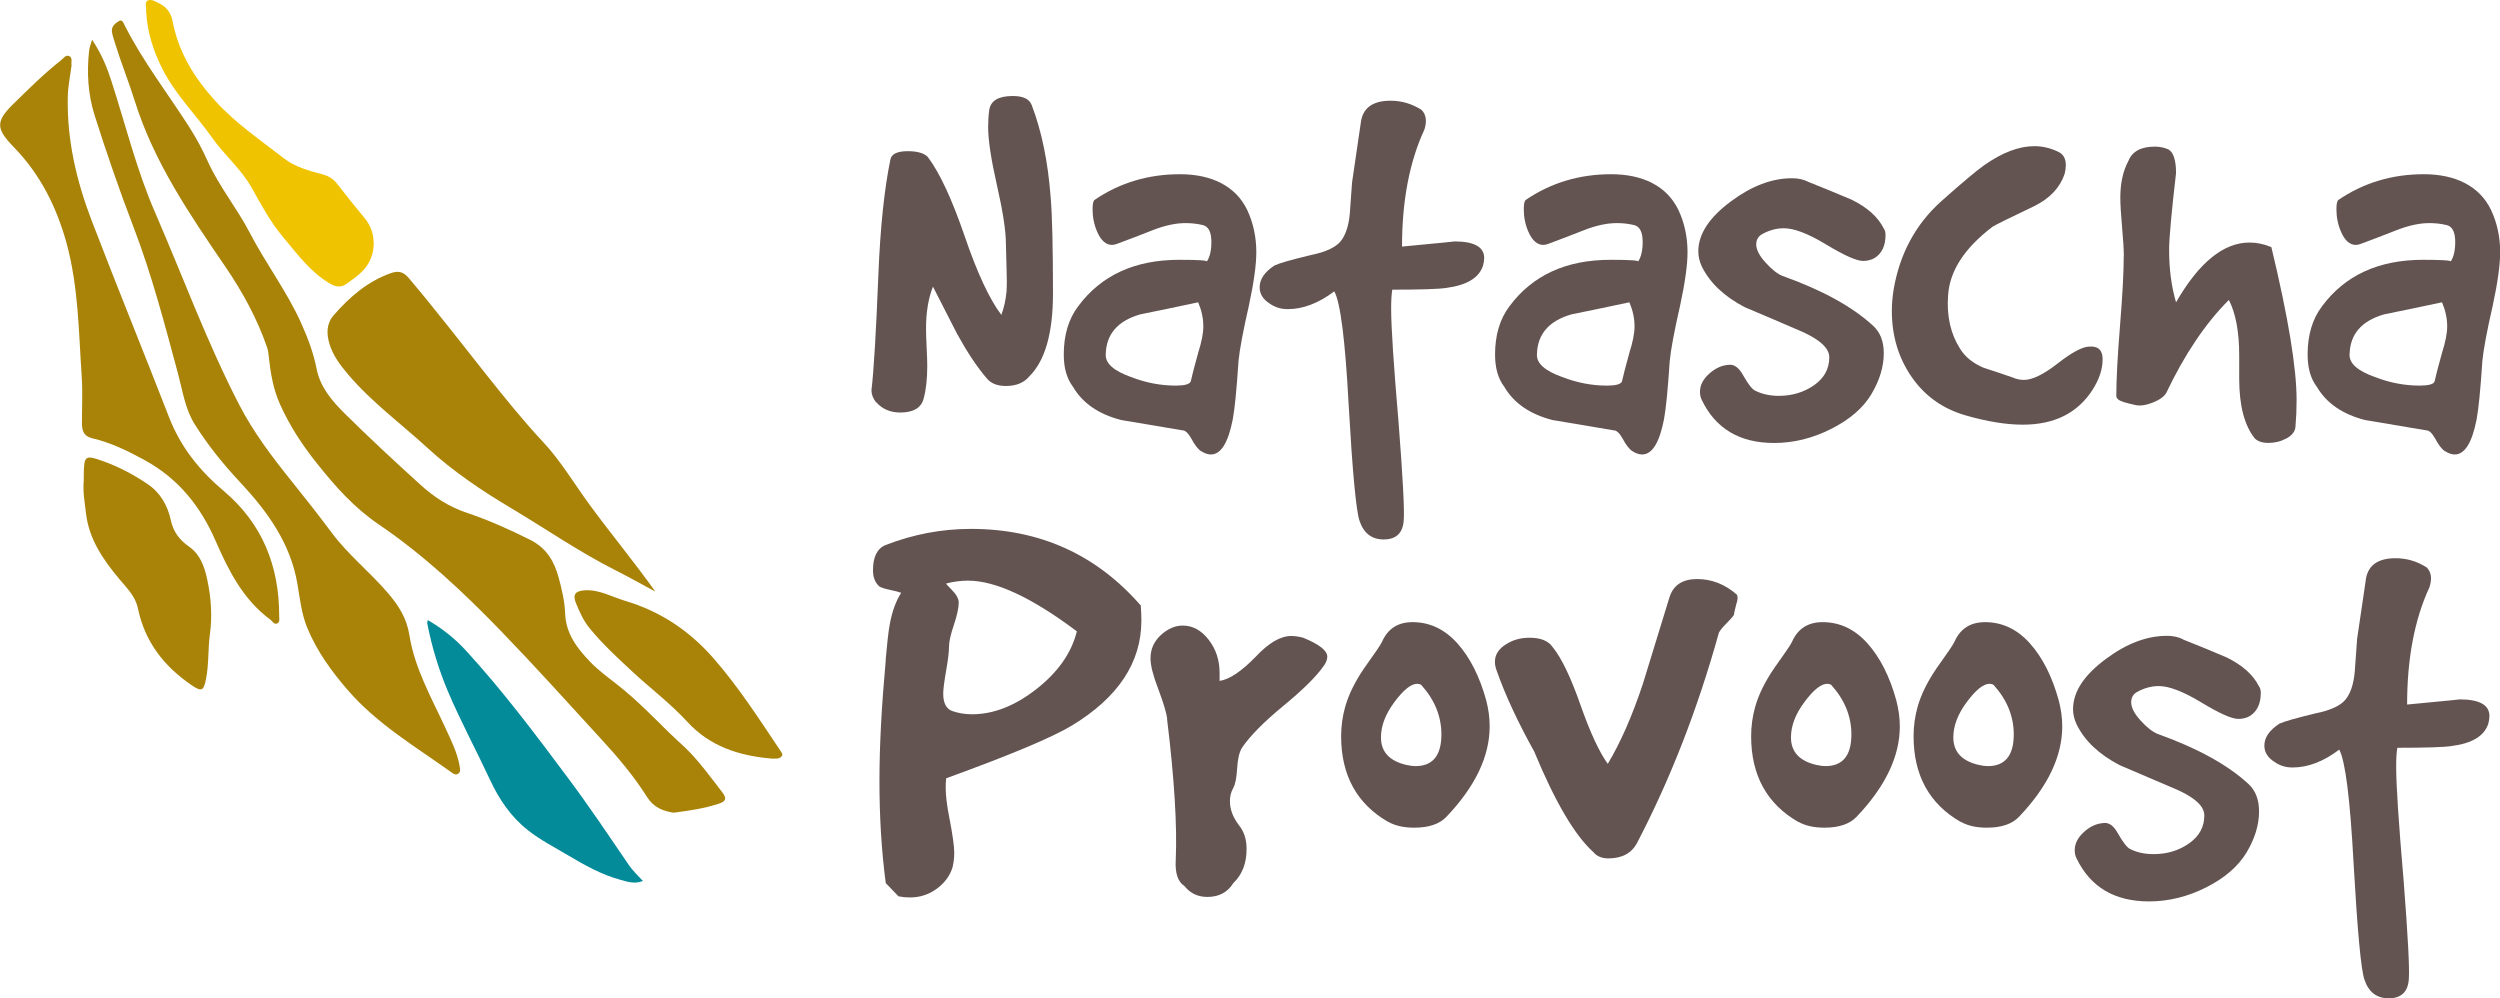
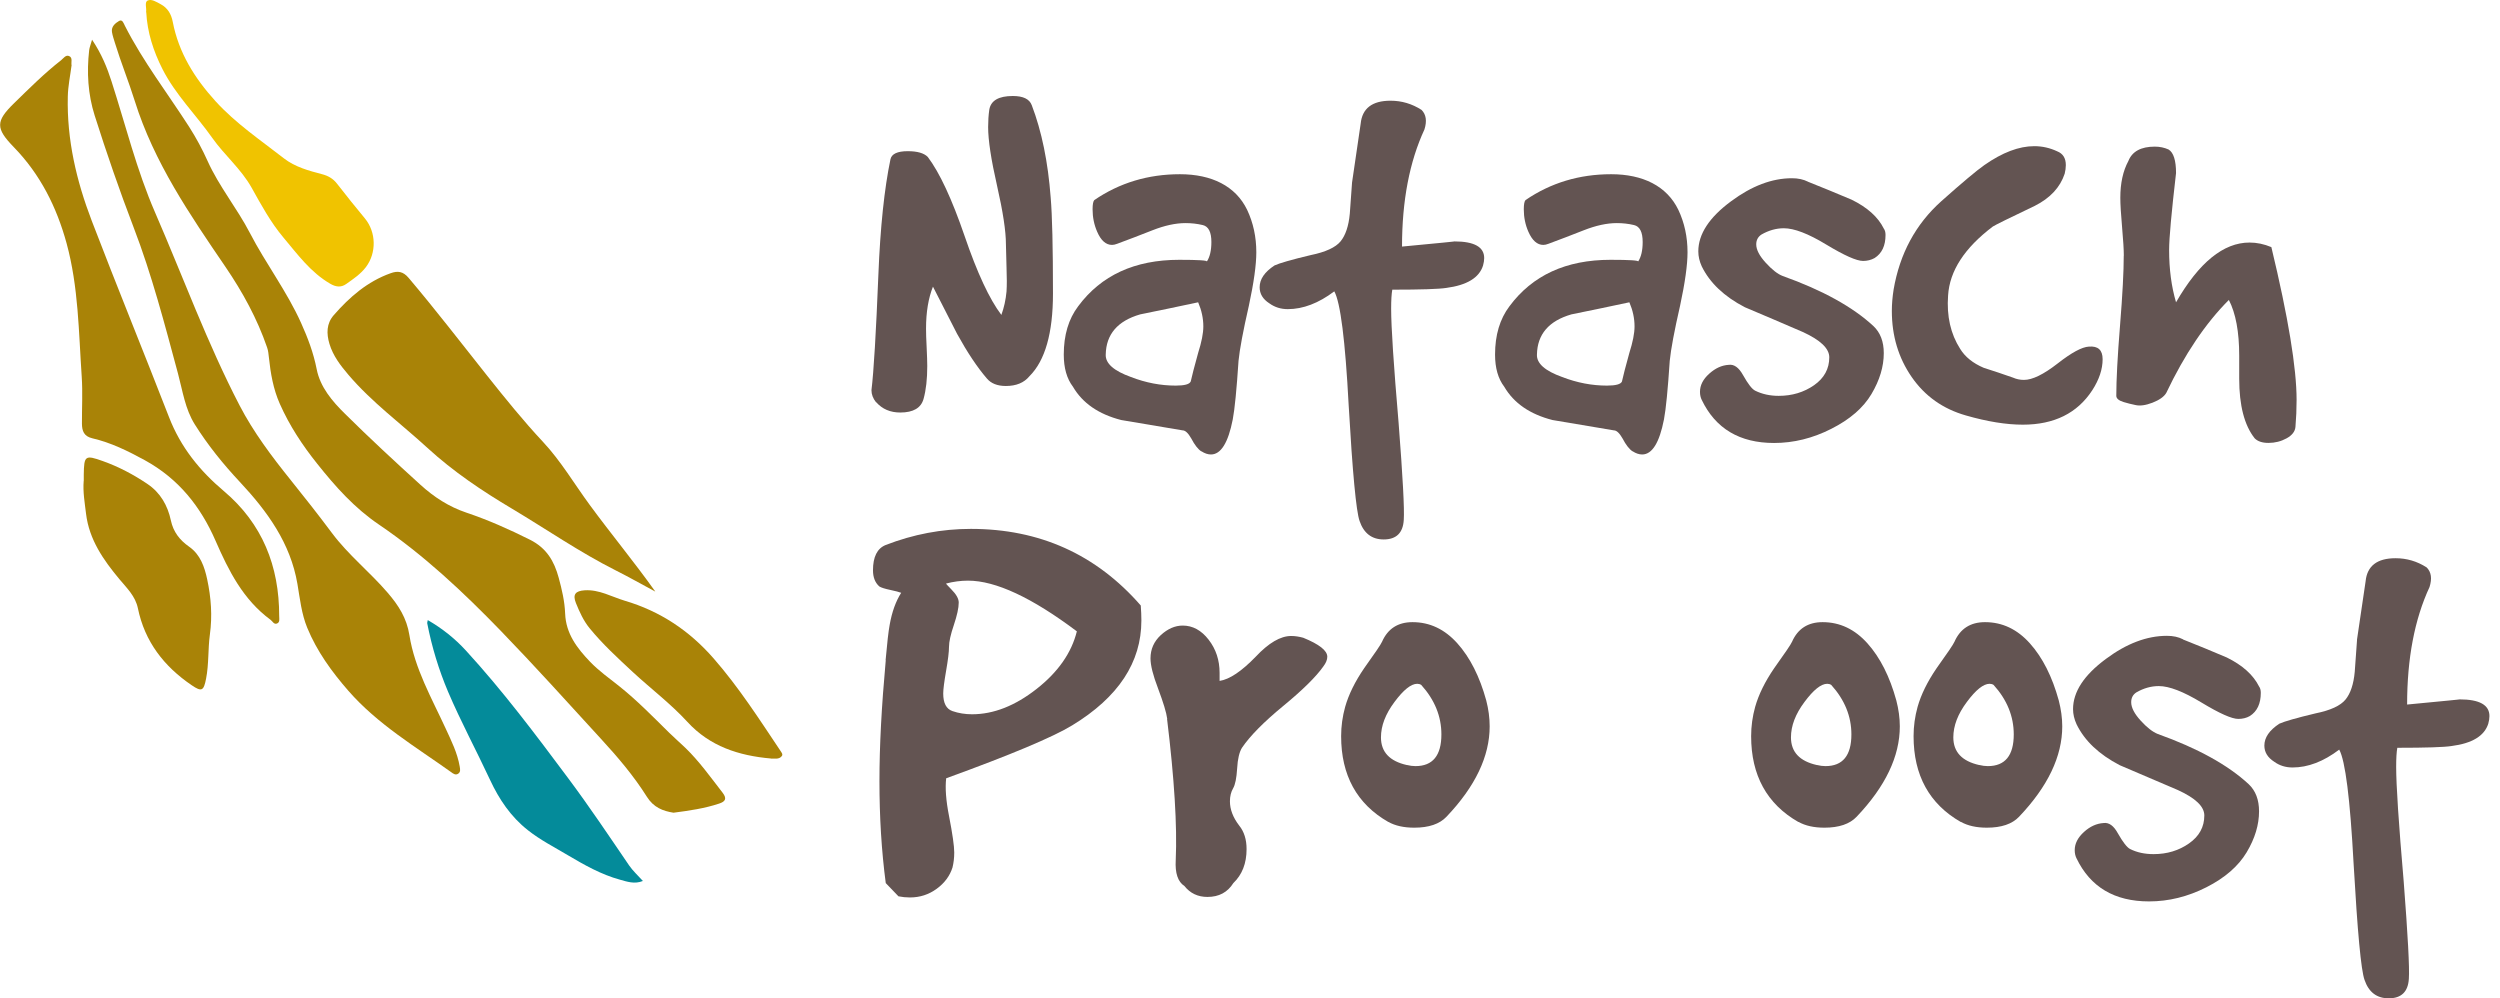
<svg xmlns="http://www.w3.org/2000/svg" id="Calque_2" data-name="Calque 2" viewBox="0 0 328.9 131.33">
  <defs>
    <style>
      .cls-1 {
        fill: #048b9a;
      }

      .cls-2 {
        fill: #f0c300;
      }

      .cls-3 {
        fill: #a98307;
      }

      .cls-4 {
        fill: #635452;
      }
    </style>
  </defs>
  <g id="Content">
    <g>
      <g>
        <path class="cls-3" d="M88.61,106.92c-1.4-.22-2.62-.69-3.5-2.09-1.73-2.75-3.84-5.23-6.04-7.62-4.36-4.76-8.69-9.57-13.18-14.21-4.95-5.11-10.14-9.99-16.04-13.99-3.23-2.19-5.72-4.99-8.11-7.99-1.96-2.45-3.66-5.03-4.93-7.9-.86-1.94-1.21-3.99-1.43-6.07-.05-.46-.09-.91-.24-1.34-1.31-3.8-3.21-7.27-5.47-10.59-4.69-6.88-9.41-13.76-11.94-21.84-.8-2.56-1.82-5.06-2.61-7.64-.14-.47-.31-.94-.39-1.43-.11-.72.44-1.16.93-1.45.45-.27.62.34.77.63,2.39,4.7,5.61,8.87,8.45,13.29.92,1.44,1.74,2.96,2.44,4.52,1.51,3.35,3.87,6.2,5.55,9.44,2.1,4.05,4.89,7.71,6.76,11.89.87,1.93,1.61,3.89,2.03,6.02.46,2.38,2.06,4.25,3.74,5.9,3.23,3.2,6.57,6.29,9.94,9.35,1.75,1.59,3.72,2.87,6.01,3.64,2.88.97,5.65,2.2,8.38,3.57,2.19,1.1,3.18,2.82,3.77,4.99.42,1.54.79,3.11.85,4.71.1,2.66,1.57,4.56,3.27,6.34,1.16,1.21,2.53,2.18,3.84,3.22,2.35,1.87,4.47,4.05,6.61,6.16.68.67,1.41,1.29,2.09,1.95,1.85,1.79,3.33,3.88,4.9,5.9.63.81.34,1.18-.45,1.44-1.92.64-3.92.93-6,1.2Z" />
        <path class="cls-3" d="M12.11,5.22c1.25,1.87,1.97,3.64,2.56,5.48,1.86,5.77,3.31,11.69,5.74,17.27,3.68,8.47,6.85,17.17,11.11,25.37,1.82,3.51,4.23,6.71,6.72,9.81,1.84,2.29,3.66,4.6,5.42,6.96,2.16,2.9,5.01,5.15,7.35,7.88,1.42,1.65,2.5,3.33,2.85,5.57.7,4.41,2.93,8.28,4.77,12.28.74,1.61,1.55,3.22,1.85,5.01.06.37.13.7-.19.93-.35.25-.67,0-.94-.2-4.68-3.34-9.68-6.3-13.52-10.7-2.19-2.51-4.14-5.2-5.41-8.29-.75-1.82-.96-3.81-1.29-5.76-.91-5.37-3.97-9.57-7.58-13.43-2.2-2.35-4.21-4.84-5.92-7.56-1.28-2.04-1.6-4.41-2.21-6.68-1.75-6.49-3.44-13-5.85-19.27-1.86-4.86-3.55-9.76-5.12-14.71-.88-2.78-1.05-5.67-.72-8.57.04-.36.19-.71.38-1.38Z" />
        <path class="cls-3" d="M86.19,77.82c-1.73-.93-3.44-1.9-5.19-2.78-4.73-2.38-9.09-5.4-13.63-8.11-3.94-2.34-7.75-4.9-11.12-7.99-3.49-3.2-7.34-6.02-10.42-9.64-1.03-1.21-2.02-2.49-2.49-4.07-.4-1.34-.4-2.66.57-3.77,2.08-2.38,4.42-4.42,7.47-5.51.94-.34,1.64-.26,2.37.6,3.55,4.19,6.9,8.55,10.32,12.85,2.37,2.98,4.77,5.96,7.38,8.75,2.36,2.53,4.1,5.51,6.13,8.27,2.8,3.82,5.82,7.46,8.62,11.39Z" />
        <path class="cls-3" d="M9.41,8.63c-.17,1.34-.46,2.68-.49,4.06-.14,5.68,1.14,11.11,3.15,16.36,3.31,8.64,6.82,17.21,10.17,25.84,1.52,3.92,4.01,7.02,7.2,9.71,5.08,4.28,7.3,9.89,7.29,16.45,0,.37.13.84-.32.99-.38.13-.56-.32-.83-.51-3.59-2.64-5.5-6.44-7.22-10.38-1.97-4.52-4.87-8.17-9.32-10.61-2.23-1.22-4.45-2.31-6.9-2.88-1.11-.26-1.35-.98-1.36-1.92-.01-2.06.11-4.14-.03-6.19-.4-5.87-.42-11.79-1.99-17.54-1.31-4.78-3.46-9.07-6.95-12.66-2.39-2.46-2.41-3.39.06-5.79,1.99-1.94,3.96-3.91,6.16-5.63.31-.25.62-.74,1.05-.56.53.22.24.81.34,1.26Z" />
        <path class="cls-3" d="M11.02,63.25c0-.27,0-.53,0-.8.04-2.5.16-2.63,2.51-1.79,2.08.74,4.05,1.78,5.88,3.02,1.69,1.14,2.65,2.82,3.07,4.79.32,1.5,1.15,2.58,2.41,3.46,1.46,1.02,2.02,2.65,2.37,4.3.51,2.39.69,4.78.35,7.26-.26,1.91-.12,3.87-.5,5.8-.31,1.6-.57,1.76-1.89.86-3.65-2.48-6.18-5.74-7.08-10.13-.33-1.59-1.45-2.65-2.42-3.81-2.12-2.54-3.99-5.22-4.4-8.62-.17-1.43-.43-2.87-.31-4.32Z" />
        <path class="cls-1" d="M56.28,81.58c1.92,1.11,3.57,2.43,5.01,4,4.85,5.29,9.14,11.01,13.43,16.76,2.81,3.76,5.41,7.65,8.05,11.52.49.71,1.15,1.31,1.81,2.04-1.1.45-2.08.09-3.02-.17-2.48-.68-4.69-1.94-6.89-3.24-1.76-1.05-3.59-1.98-5.22-3.27-2.26-1.78-3.79-4.07-4.97-6.6-1.81-3.89-3.85-7.67-5.53-11.61-1.22-2.88-2.14-5.9-2.74-9-.02-.1.03-.2.07-.44Z" />
        <path class="cls-2" d="M19.22,1.6c.09-.55-.24-1.32.21-1.53.5-.24,1.14.18,1.69.47.95.51,1.41,1.31,1.61,2.35.78,4.05,2.87,7.39,5.61,10.41,2.66,2.93,5.93,5.13,9.02,7.54,1.44,1.12,3.25,1.62,5.02,2.08.8.21,1.45.58,1.97,1.26,1.19,1.54,2.42,3.06,3.66,4.56,1.49,1.81,1.54,4.53.13,6.4-.71.93-1.66,1.56-2.59,2.22-.7.5-1.39.39-2.12-.04-2.58-1.5-4.29-3.87-6.15-6.08-1.68-2-2.92-4.29-4.18-6.55-1.39-2.48-3.57-4.27-5.17-6.54-2.15-3.05-4.85-5.7-6.56-9.07-1.2-2.37-1.99-4.84-2.13-7.46Z" />
        <path class="cls-3" d="M101.43,99.79c-4.25-.37-8.05-1.61-10.98-4.8-2.2-2.4-4.8-4.36-7.18-6.56-1.99-1.85-3.99-3.68-5.71-5.79-.8-.98-1.32-2.14-1.79-3.3-.46-1.14-.06-1.6,1.15-1.68,1.91-.12,3.54.85,5.27,1.37,4.64,1.37,8.49,3.92,11.7,7.6,3.3,3.78,5.99,7.97,8.76,12.11.15.23.38.49.21.72-.38.5-.98.3-1.43.34Z" />
      </g>
      <g>
        <g>
          <path class="cls-4" d="M115.25,52.92c-.4-.5-.6-1.03-.6-1.59.3-2.47.6-7.53.91-15.19.25-6.24.78-11.31,1.59-15.19.15-.7.91-1.06,2.27-1.06,1.26,0,2.14.25,2.64.76,1.56,2.07,3.17,5.53,4.84,10.39,1.66,4.86,3.27,8.32,4.84,10.39.35-.96.58-1.99.68-3.1.05-.81.05-1.84,0-3.1-.05-1.71-.08-2.74-.08-3.1,0-1.71-.39-4.28-1.17-7.71-.78-3.42-1.17-5.99-1.17-7.71,0-.81.05-1.56.15-2.27.2-1.21,1.23-1.81,3.1-1.81,1.36,0,2.19.4,2.49,1.21,1.31,3.43,2.14,7.48,2.49,12.16.2,2.32.3,6.52.3,12.62,0,5.19-1.03,8.82-3.1,10.88-.71.86-1.74,1.28-3.1,1.28-1.11,0-1.94-.33-2.49-.98-1.26-1.46-2.57-3.42-3.93-5.89-1.06-2.06-2.12-4.13-3.17-6.2-.6,1.51-.91,3.35-.91,5.52,0,.55.02,1.37.08,2.46.05,1.08.08,1.9.08,2.46,0,1.71-.16,3.16-.49,4.34-.33,1.18-1.35,1.78-3.06,1.78-1.31,0-2.37-.45-3.17-1.36Z" />
          <path class="cls-4" d="M158.04,59.38c-.43-.28-.87-.84-1.32-1.7-.4-.7-.78-1.06-1.13-1.06-2.67-.45-5.36-.91-8.08-1.36-2.97-.76-5.09-2.22-6.35-4.38-.81-1.06-1.21-2.47-1.21-4.23,0-2.57.63-4.68,1.89-6.35,3.02-4.08,7.45-6.12,13.3-6.12,2.52,0,3.73.08,3.63.23.4-.6.6-1.46.6-2.57,0-1.31-.38-2.05-1.13-2.23-.76-.18-1.51-.26-2.27-.26-1.31,0-2.76.32-4.34.94-1.59.63-3.14,1.22-4.65,1.78-.25.1-.48.15-.68.15-.81,0-1.46-.58-1.96-1.74-.4-.91-.6-1.89-.6-2.95,0-.65.08-1.06.23-1.21,3.32-2.27,7.08-3.4,11.26-3.4s7.33,1.56,8.84,4.68c.81,1.71,1.21,3.58,1.21,5.59,0,1.66-.33,4-.98,7.03-.76,3.32-1.21,5.74-1.36,7.25-.25,3.78-.5,6.35-.76,7.71-.6,3.07-1.56,4.61-2.87,4.61-.4,0-.82-.14-1.25-.42ZM156.65,50.2c.15-.7.48-1.97.98-3.78.45-1.41.68-2.57.68-3.48,0-1.06-.23-2.12-.68-3.17-2.57.55-5.11,1.08-7.63,1.59-2.97.86-4.48,2.62-4.53,5.29-.05,1.16,1.06,2.14,3.32,2.95,1.96.76,3.93,1.13,5.89,1.13,1.16,0,1.81-.18,1.96-.53Z" />
          <path class="cls-4" d="M177.88,23.98c.25-1.71.63-4.28,1.13-7.71.2-2.01,1.51-3.02,3.93-3.02,1.46,0,2.82.4,4.08,1.21.6.6.73,1.46.38,2.57-1.96,4.23-2.95,9.37-2.95,15.41,4.78-.45,7.08-.68,6.88-.68,2.62,0,3.93.73,3.93,2.19,0,.3-.05.63-.15.98-.5,1.61-2.12,2.59-4.84,2.95-.96.15-3.32.23-7.1.23-.1.56-.15,1.39-.15,2.49,0,2.42.33,7.43.98,15.03.55,7.1.78,11.36.68,12.77-.1,1.71-.98,2.57-2.64,2.57-1.56,0-2.62-.81-3.17-2.42-.45-1.26-.93-6.35-1.44-15.26-.45-8.51-1.08-13.5-1.89-14.96-2.07,1.56-4.11,2.34-6.12,2.34-.91,0-1.71-.25-2.42-.76-.86-.55-1.28-1.26-1.28-2.12,0-1.06.65-2.01,1.96-2.87.65-.3,2.24-.76,4.76-1.36,1.96-.4,3.27-1.01,3.93-1.81.65-.8,1.06-2.01,1.21-3.63.1-1.41.2-2.8.3-4.16Z" />
          <path class="cls-4" d="M214.78,59.38c-.43-.28-.87-.84-1.32-1.7-.4-.7-.78-1.06-1.13-1.06-2.67-.45-5.37-.91-8.08-1.36-2.97-.76-5.09-2.22-6.35-4.38-.81-1.06-1.21-2.47-1.21-4.23,0-2.57.63-4.68,1.89-6.35,3.02-4.08,7.45-6.12,13.3-6.12,2.52,0,3.73.08,3.63.23.4-.6.6-1.46.6-2.57,0-1.31-.38-2.05-1.13-2.23-.76-.18-1.51-.26-2.27-.26-1.31,0-2.76.32-4.34.94-1.59.63-3.14,1.22-4.65,1.78-.25.1-.48.15-.68.15-.81,0-1.46-.58-1.97-1.74-.4-.91-.6-1.89-.6-2.95,0-.65.08-1.06.23-1.21,3.32-2.27,7.08-3.4,11.26-3.4s7.33,1.56,8.84,4.68c.81,1.71,1.21,3.58,1.21,5.59,0,1.66-.33,4-.98,7.03-.76,3.32-1.21,5.74-1.36,7.25-.25,3.78-.5,6.35-.76,7.71-.6,3.07-1.56,4.61-2.87,4.61-.4,0-.82-.14-1.25-.42ZM213.38,50.2c.15-.7.48-1.97.98-3.78.45-1.41.68-2.57.68-3.48,0-1.06-.23-2.12-.68-3.17-2.57.55-5.11,1.08-7.63,1.59-2.97.86-4.48,2.62-4.53,5.29-.05,1.16,1.06,2.14,3.32,2.95,1.97.76,3.93,1.13,5.89,1.13,1.16,0,1.81-.18,1.97-.53Z" />
          <path class="cls-4" d="M237.86,23.91c1.91.76,3.83,1.55,5.74,2.36,2.06,1.01,3.48,2.28,4.23,3.8.15.2.23.48.23.84,0,1.42-.48,2.43-1.44,3.04-.45.25-.96.38-1.51.38-.86,0-2.47-.72-4.84-2.15-2.37-1.44-4.23-2.15-5.59-2.15-1.01,0-1.99.28-2.95.83-.45.3-.68.73-.68,1.29,0,.71.42,1.51,1.25,2.42s1.57,1.49,2.23,1.74c5.24,1.87,9.22,4.07,11.94,6.59.91.86,1.36,2.05,1.36,3.56,0,1.77-.54,3.56-1.62,5.38-1.08,1.82-2.85,3.35-5.29,4.58-2.44,1.24-4.95,1.86-7.52,1.86-4.53,0-7.71-1.89-9.52-5.67-.15-.3-.23-.65-.23-1.06,0-.86.4-1.65,1.21-2.38.81-.73,1.66-1.12,2.57-1.17.7-.1,1.33.35,1.89,1.36.65,1.16,1.18,1.84,1.59,2.04.91.45,1.94.68,3.1.68,1.76,0,3.31-.47,4.65-1.4,1.33-.93,2-2.16,2-3.67,0-1.16-1.16-2.27-3.48-3.33-2.57-1.11-5.11-2.2-7.63-3.26-2.72-1.41-4.61-3.21-5.67-5.38-.3-.66-.45-1.31-.45-1.97,0-2.27,1.44-4.47,4.31-6.59,2.72-2.02,5.39-3.03,8.01-3.03.81,0,1.51.15,2.12.46Z" />
          <path class="cls-4" d="M249.12,38.11c.81-4.73,2.9-8.61,6.27-11.63,2.77-2.47,4.66-4.05,5.67-4.76,2.37-1.66,4.56-2.49,6.57-2.49,1.06,0,2.06.23,3.02.68.76.3,1.13.91,1.13,1.81,0,.35-.05.73-.15,1.13-.6,1.81-1.92,3.22-3.93,4.23-3.38,1.61-5.21,2.52-5.52,2.72-3.73,2.82-5.69,5.84-5.89,9.07-.2,2.72.33,5.06,1.59,7.03.65,1.06,1.69,1.89,3.1,2.49,1.26.4,2.54.83,3.85,1.29.45.2.93.3,1.44.3,1.11,0,2.58-.72,4.42-2.15,1.84-1.44,3.21-2.18,4.12-2.23,1.21-.1,1.81.45,1.81,1.66,0,1.31-.45,2.67-1.36,4.08-1.97,3.02-5.01,4.53-9.14,4.53-2.17,0-4.66-.4-7.48-1.21-3.02-.86-5.4-2.54-7.14-5.06-1.74-2.52-2.61-5.41-2.61-8.69,0-.91.08-1.84.23-2.8Z" />
          <path class="cls-4" d="M279.41,33.65c0-.8-.08-2.06-.23-3.78-.15-1.71-.23-3-.23-3.85,0-1.91.35-3.53,1.06-4.84.5-1.26,1.66-1.89,3.48-1.89.65,0,1.26.13,1.81.38.65.4.98,1.44.98,3.1-.6,5.19-.91,8.56-.91,10.12,0,2.52.3,4.81.91,6.88,3.02-5.24,6.24-7.86,9.67-7.86.96,0,1.91.2,2.87.6,2.22,9.22,3.32,15.92,3.32,20.1,0,1.21-.05,2.39-.15,3.55-.05.6-.44,1.11-1.17,1.51-.73.4-1.52.6-2.38.6-.81,0-1.41-.2-1.81-.6-1.36-1.71-2.04-4.33-2.04-7.86v-3.02c0-3.12-.45-5.56-1.36-7.33-3.07,3.07-5.82,7.15-8.24,12.24-.3.5-.91.93-1.81,1.28-.91.35-1.66.45-2.27.3-.5-.1-1.01-.23-1.51-.38-.66-.2-.98-.48-.98-.83,0-2.06.16-5.14.49-9.22.33-4.08.49-7.15.49-9.22Z" />
-           <path class="cls-4" d="M321.68,59.38c-.43-.28-.87-.84-1.32-1.7-.4-.7-.78-1.06-1.13-1.06-2.67-.45-5.36-.91-8.08-1.36-2.97-.76-5.09-2.22-6.35-4.38-.81-1.06-1.21-2.47-1.21-4.23,0-2.57.63-4.68,1.89-6.35,3.02-4.08,7.45-6.12,13.3-6.12,2.52,0,3.73.08,3.63.23.4-.6.6-1.46.6-2.57,0-1.31-.38-2.05-1.13-2.23-.76-.18-1.51-.26-2.27-.26-1.31,0-2.76.32-4.34.94-1.59.63-3.14,1.22-4.65,1.78-.25.1-.48.15-.68.15-.81,0-1.46-.58-1.96-1.74-.4-.91-.6-1.89-.6-2.95,0-.65.08-1.06.23-1.21,3.33-2.27,7.08-3.4,11.26-3.4s7.33,1.56,8.84,4.68c.81,1.71,1.21,3.58,1.21,5.59,0,1.66-.33,4-.98,7.03-.76,3.32-1.21,5.74-1.36,7.25-.25,3.78-.5,6.35-.76,7.71-.6,3.07-1.56,4.61-2.87,4.61-.4,0-.82-.14-1.25-.42ZM320.29,50.2c.15-.7.48-1.97.98-3.78.45-1.41.68-2.57.68-3.48,0-1.06-.23-2.12-.68-3.17-2.57.55-5.11,1.08-7.63,1.59-2.97.86-4.48,2.62-4.53,5.29-.05,1.16,1.06,2.14,3.33,2.95,1.96.76,3.93,1.13,5.89,1.13,1.16,0,1.81-.18,1.96-.53Z" />
        </g>
        <g>
          <path class="cls-4" d="M116.51,86.85c.2-2.27.38-3.81.53-4.62.3-1.72.81-3.13,1.52-4.24-.25-.1-.73-.23-1.44-.38-.71-.15-1.19-.3-1.44-.46-.56-.5-.83-1.21-.83-2.12,0-1.77.55-2.88,1.67-3.33,3.64-1.41,7.37-2.12,11.21-2.12,9.04,0,16.49,3.36,22.35,10.08.05.71.08,1.36.08,1.97,0,5.51-3.03,10.1-9.09,13.79-2.58,1.57-8.11,3.89-16.59,6.97-.15,1.26-.03,2.93.38,5,.45,2.32.68,3.92.68,4.77,0,.71-.08,1.36-.23,1.97-.35,1.11-1.05,2.05-2.08,2.8-1.04.76-2.21,1.14-3.52,1.14-.51,0-1.01-.05-1.51-.15l-1.67-1.74c-.56-4.24-.83-8.71-.83-13.41s.28-9.85.83-15.91ZM124.85,85.11c0,.66-.13,1.7-.38,3.14-.25,1.44-.38,2.44-.38,2.99,0,1.26.4,2.03,1.21,2.31.81.28,1.67.42,2.58.42,2.83,0,5.66-1.11,8.49-3.33,2.83-2.22,4.6-4.75,5.3-7.58-5.91-4.44-10.68-6.67-14.32-6.67-.96,0-1.92.13-2.88.38-.05,0,.18.25.68.76.66.66.98,1.24.98,1.74,0,.71-.22,1.69-.64,2.95-.43,1.26-.64,2.22-.64,2.88Z" />
          <path class="cls-4" d="M153.56,94.58c-.1-.81-.51-2.15-1.21-4.02-.66-1.72-.99-3.03-.99-3.94,0-1.21.45-2.23,1.36-3.07.91-.83,1.87-1.25,2.88-1.25,1.31,0,2.45.62,3.41,1.86.96,1.24,1.44,2.69,1.44,4.36v1.06c1.31-.2,2.89-1.26,4.75-3.18,1.71-1.82,3.26-2.73,4.67-2.73.5,0,1.03.08,1.58.23,2.11.86,3.17,1.69,3.17,2.5,0,.4-.18.83-.53,1.29-.96,1.36-2.72,3.09-5.27,5.19-2.55,2.1-4.36,3.93-5.42,5.49-.35.56-.57,1.46-.64,2.73-.08,1.26-.25,2.13-.53,2.61-.28.48-.42,1.05-.42,1.71,0,1.06.4,2.12,1.21,3.18.66.81.98,1.84.98,3.11,0,1.87-.58,3.36-1.74,4.47-.76,1.21-1.89,1.82-3.41,1.82-1.26,0-2.27-.48-3.03-1.44-.86-.55-1.24-1.69-1.14-3.41.2-4.49-.18-10.68-1.14-18.56Z" />
          <path class="cls-4" d="M182.65,108.14c-4.14-2.37-6.21-6.14-6.21-11.29,0-1.31.18-2.6.53-3.86.46-1.62,1.29-3.31,2.5-5.08,1.41-1.97,2.2-3.13,2.35-3.48.76-1.72,2.09-2.58,4.01-2.58,2.27,0,4.24.93,5.91,2.8,1.67,1.87,2.93,4.37,3.79,7.5.3,1.16.45,2.3.45,3.41,0,3.94-1.89,7.91-5.68,11.89-.91.96-2.32,1.44-4.24,1.44-1.36,0-2.5-.25-3.41-.76ZM185.08,100.64c.4.1.78.15,1.14.15,2.27,0,3.41-1.39,3.41-4.17,0-2.37-.88-4.55-2.65-6.51-.15-.1-.33-.15-.53-.15-.81,0-1.81.8-2.99,2.39-1.19,1.59-1.78,3.14-1.78,4.66,0,1.92,1.14,3.13,3.41,3.64Z" />
-           <path class="cls-4" d="M201.9,98.98c-2.22-3.99-3.89-7.58-5-10.76-.15-.4-.23-.78-.23-1.14,0-.96.5-1.74,1.52-2.35.86-.55,1.87-.83,3.03-.83,1.46,0,2.47.4,3.03,1.21,1.16,1.41,2.39,3.95,3.67,7.61,1.29,3.66,2.49,6.25,3.6,7.77,1.67-2.78,3.21-6.29,4.62-10.53,1.16-3.79,2.32-7.58,3.49-11.36.5-1.62,1.72-2.42,3.64-2.42s3.66.68,5.23,2.05c.15.25.13.68-.08,1.29-.2.76-.3,1.21-.3,1.36-.15.25-.48.63-.99,1.14-.51.5-.83.91-.99,1.21-2.78,10-6.36,19.22-10.76,27.65-.71,1.36-1.97,2.05-3.79,2.05-.86,0-1.52-.28-1.97-.83-2.42-2.17-5-6.54-7.73-13.11Z" />
          <path class="cls-4" d="M236.59,108.14c-4.14-2.37-6.21-6.14-6.21-11.29,0-1.31.18-2.6.53-3.86.46-1.62,1.29-3.31,2.5-5.08,1.41-1.97,2.2-3.13,2.35-3.48.76-1.72,2.1-2.58,4.02-2.58,2.27,0,4.24.93,5.91,2.8,1.67,1.87,2.93,4.37,3.79,7.5.3,1.16.46,2.3.46,3.41,0,3.94-1.89,7.91-5.68,11.89-.91.96-2.32,1.44-4.24,1.44-1.36,0-2.5-.25-3.41-.76ZM239.02,100.64c.4.1.78.15,1.14.15,2.27,0,3.41-1.39,3.41-4.17,0-2.37-.88-4.55-2.65-6.51-.15-.1-.33-.15-.53-.15-.81,0-1.81.8-2.99,2.39-1.19,1.59-1.78,3.14-1.78,4.66,0,1.92,1.14,3.13,3.41,3.64Z" />
          <path class="cls-4" d="M257.96,108.14c-4.14-2.37-6.21-6.14-6.21-11.29,0-1.31.18-2.6.53-3.86.46-1.62,1.29-3.31,2.5-5.08,1.41-1.97,2.2-3.13,2.35-3.48.76-1.72,2.1-2.58,4.02-2.58,2.27,0,4.24.93,5.91,2.8,1.67,1.87,2.93,4.37,3.79,7.5.3,1.16.46,2.3.46,3.41,0,3.94-1.89,7.91-5.68,11.89-.91.96-2.32,1.44-4.24,1.44-1.36,0-2.5-.25-3.41-.76ZM260.38,100.64c.4.1.78.15,1.14.15,2.27,0,3.41-1.39,3.41-4.17,0-2.37-.88-4.55-2.65-6.51-.15-.1-.33-.15-.53-.15-.81,0-1.81.8-2.99,2.39-1.19,1.59-1.78,3.14-1.78,4.66,0,1.92,1.14,3.13,3.41,3.64Z" />
          <path class="cls-4" d="M287.2,84.13c1.92.76,3.84,1.55,5.76,2.37,2.07,1.02,3.48,2.29,4.24,3.81.15.2.23.48.23.84,0,1.42-.48,2.44-1.44,3.05-.45.26-.96.38-1.52.38-.86,0-2.47-.72-4.85-2.16-2.38-1.44-4.24-2.16-5.61-2.16-1.01,0-2,.28-2.95.83-.46.3-.68.73-.68,1.29,0,.71.42,1.52,1.25,2.43.83.91,1.58,1.49,2.24,1.75,5.25,1.88,9.24,4.08,11.97,6.61.91.86,1.36,2.05,1.36,3.57,0,1.77-.54,3.57-1.63,5.39-1.09,1.82-2.85,3.36-5.3,4.6s-4.96,1.86-7.54,1.86c-4.55,0-7.73-1.89-9.55-5.68-.15-.3-.23-.66-.23-1.06,0-.86.4-1.65,1.21-2.39s1.67-1.12,2.58-1.18c.71-.1,1.34.35,1.89,1.36.66,1.16,1.19,1.84,1.59,2.05.91.46,1.94.68,3.11.68,1.77,0,3.32-.47,4.66-1.41,1.34-.94,2.01-2.16,2.01-3.68,0-1.17-1.16-2.28-3.48-3.34-2.58-1.11-5.13-2.2-7.65-3.27-2.73-1.42-4.62-3.21-5.68-5.39-.3-.66-.46-1.32-.46-1.98,0-2.28,1.44-4.48,4.32-6.61,2.73-2.03,5.4-3.04,8.03-3.04.81,0,1.52.15,2.12.46Z" />
          <path class="cls-4" d="M310.08,84.2c.25-1.72.63-4.29,1.14-7.73.2-2.02,1.52-3.03,3.94-3.03,1.46,0,2.83.4,4.09,1.21.61.61.73,1.46.38,2.58-1.97,4.24-2.95,9.39-2.95,15.46,4.8-.46,7.1-.68,6.89-.68,2.63,0,3.94.73,3.94,2.2,0,.3-.05.63-.15.99-.51,1.62-2.12,2.6-4.85,2.95-.96.15-3.33.23-7.12.23-.1.56-.15,1.39-.15,2.5,0,2.42.33,7.45.99,15.08.55,7.12.78,11.39.68,12.8-.1,1.72-.99,2.58-2.65,2.58-1.57,0-2.63-.81-3.18-2.42-.46-1.26-.93-6.36-1.44-15.3-.46-8.54-1.09-13.54-1.89-15-2.07,1.57-4.12,2.35-6.14,2.35-.91,0-1.72-.25-2.42-.76-.86-.55-1.29-1.26-1.29-2.12,0-1.06.66-2.02,1.97-2.88.66-.3,2.25-.76,4.77-1.36,1.97-.4,3.28-1.01,3.94-1.82s1.06-2.02,1.21-3.64c.1-1.41.2-2.8.3-4.17Z" />
        </g>
      </g>
    </g>
  </g>
</svg>